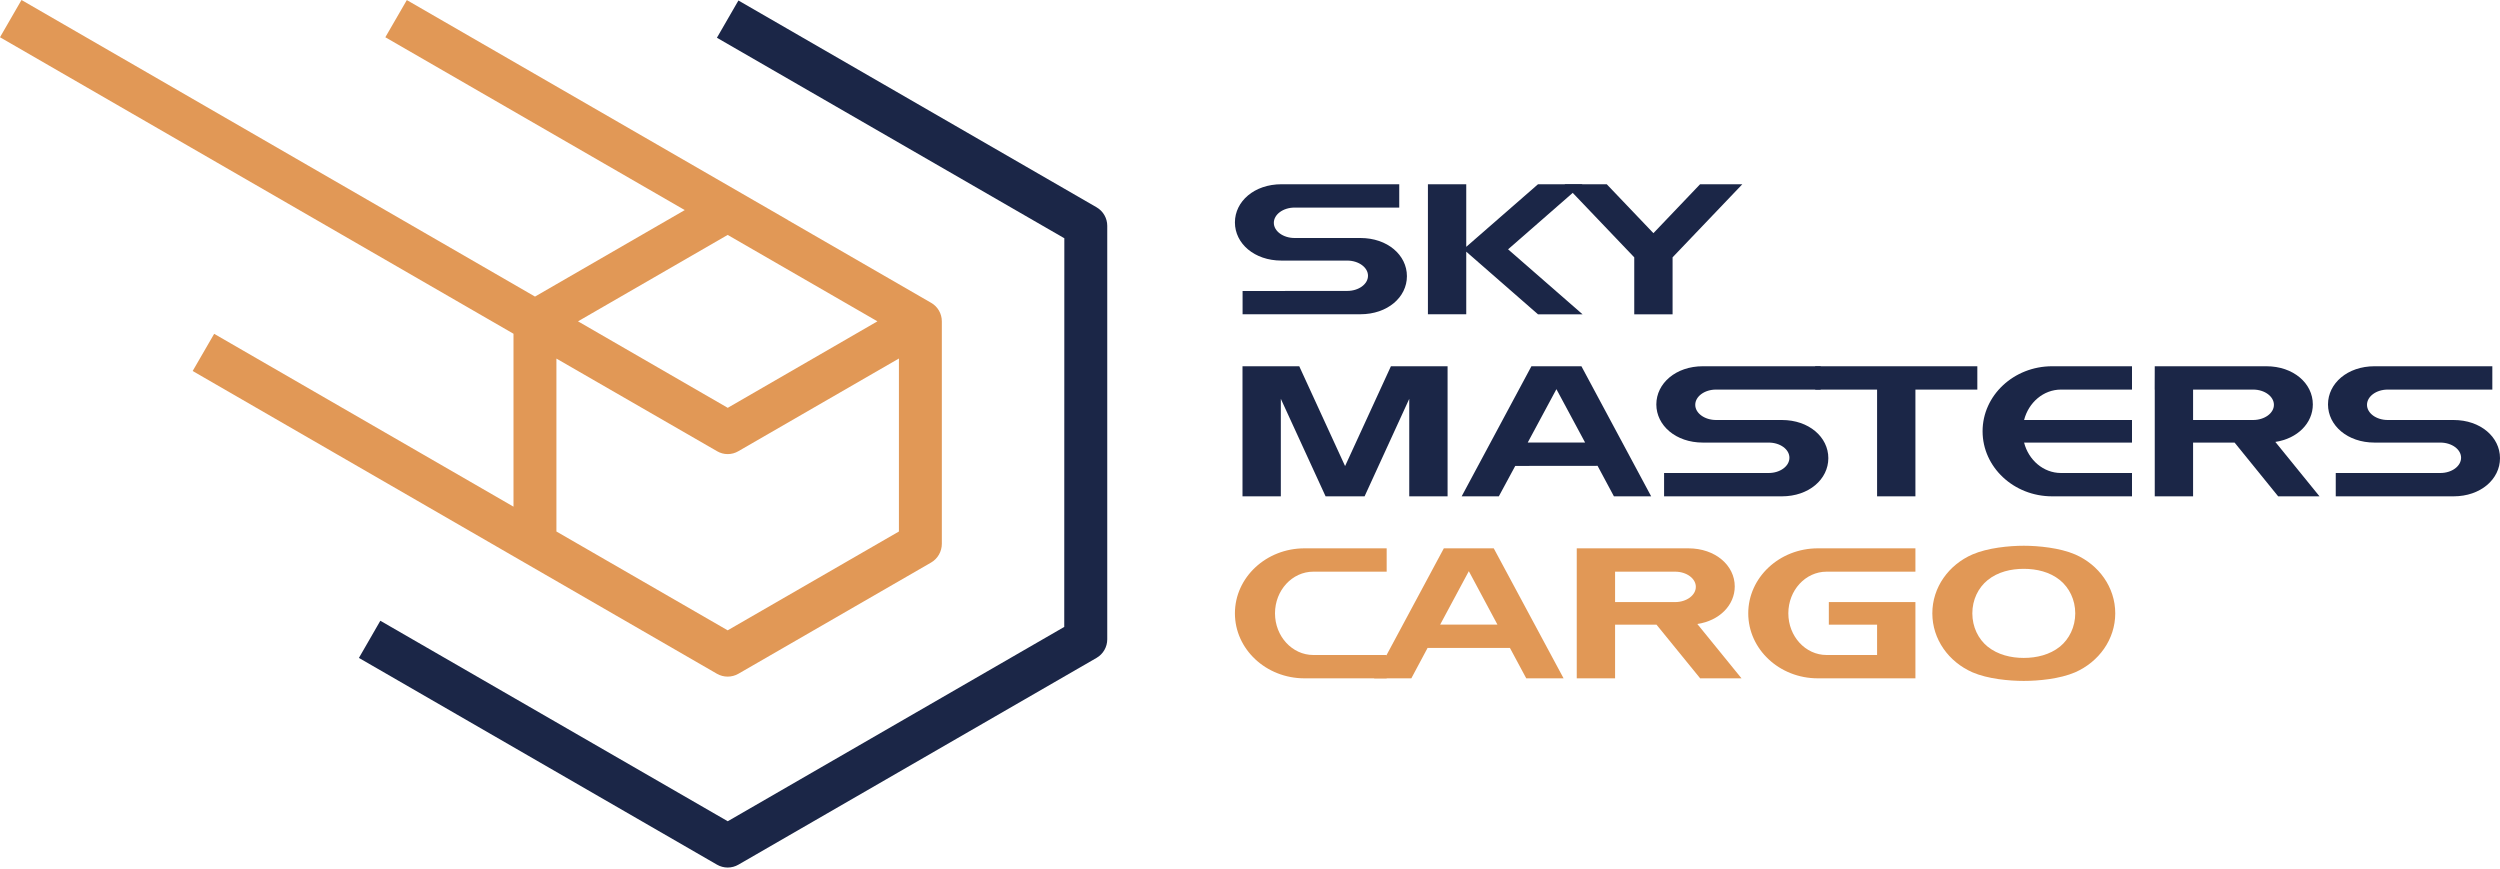
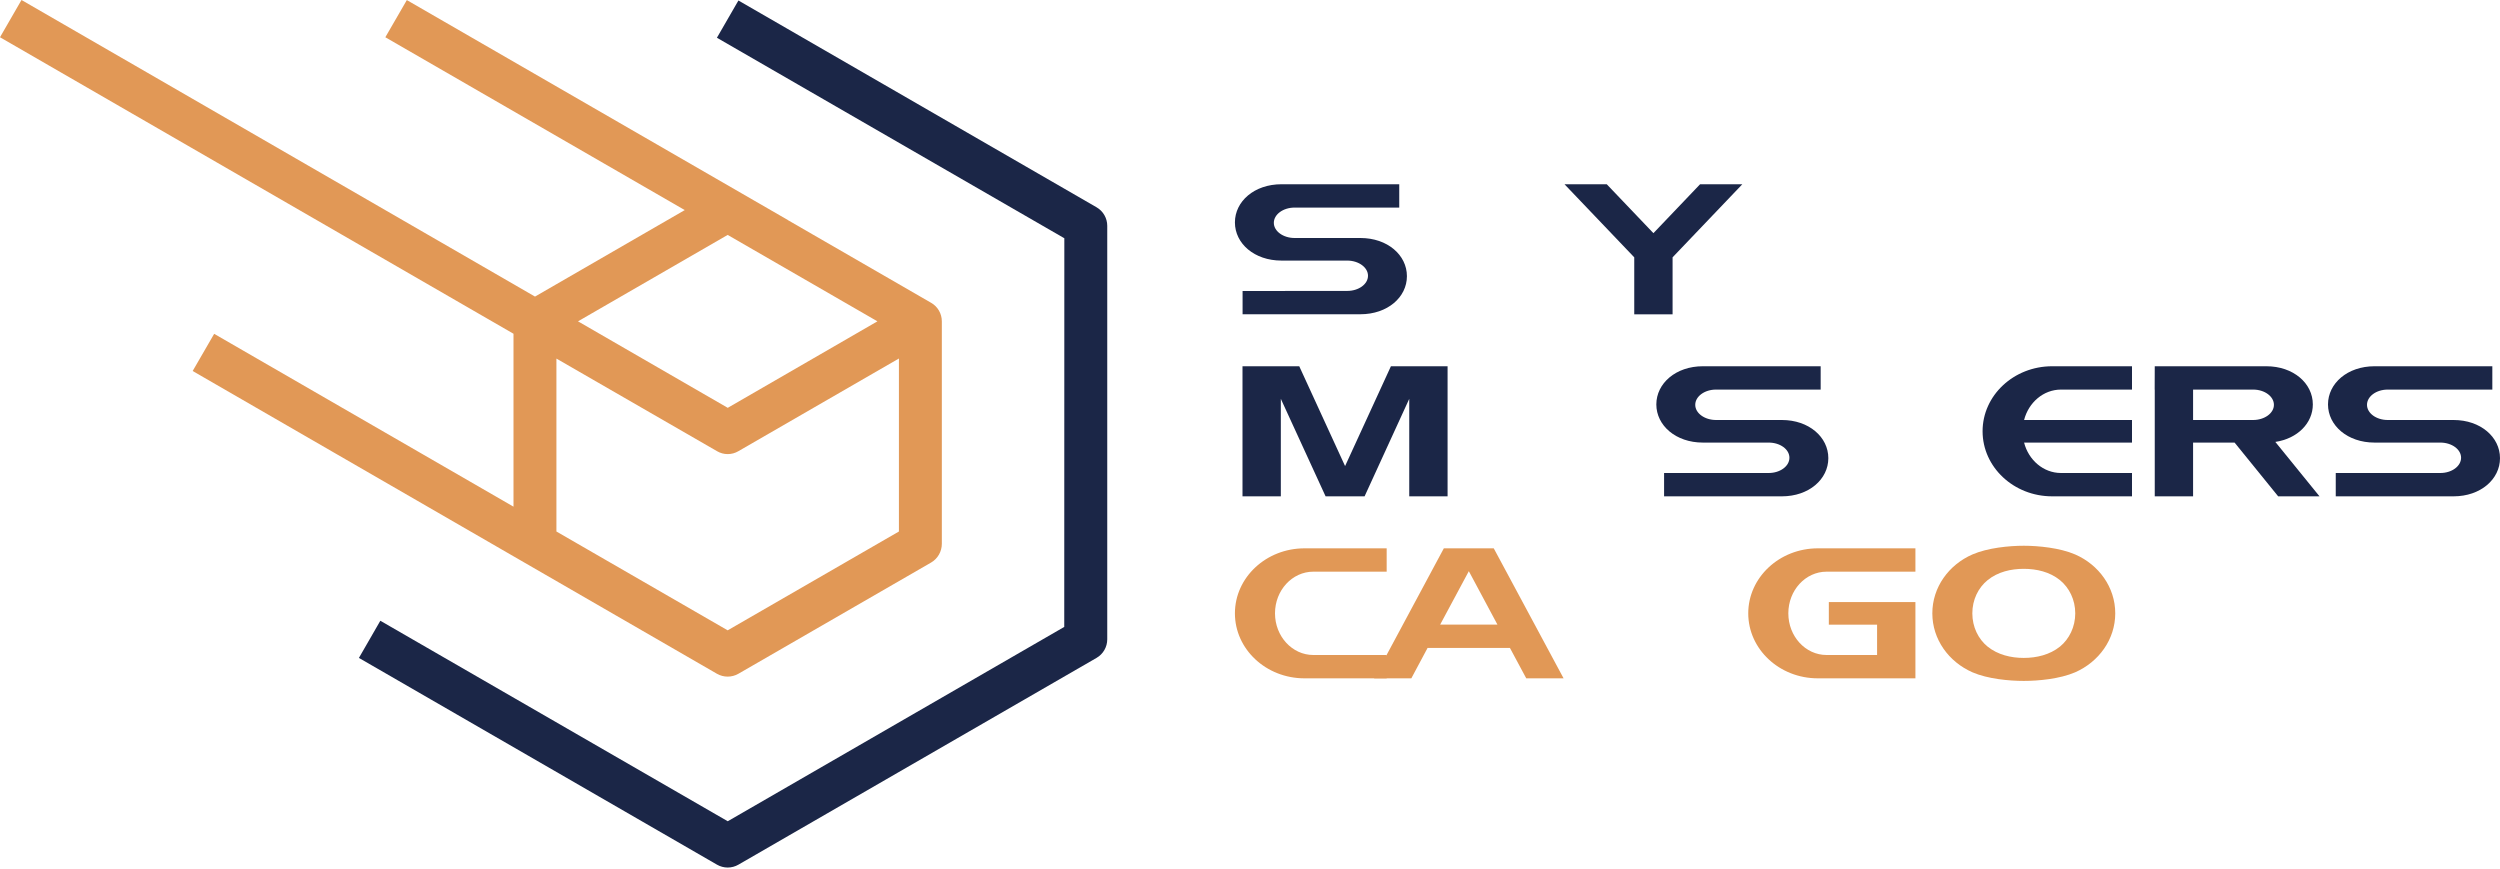
<svg xmlns="http://www.w3.org/2000/svg" width="400" height="139" viewBox="0 0 400 139" fill="none">
  <path fill-rule="evenodd" clip-rule="evenodd" d="M114.72 138.347L57.427 105.267L60.853 99.32L116.44 131.4L170.28 100.307L170.293 38.12L114.707 6.04L118.147 0.08L175.44 33.16C176.507 33.773 177.16 34.907 177.16 36.133V102.293C177.16 103.52 176.507 104.653 175.44 105.267L118.147 138.347C117.093 138.96 115.773 138.96 114.72 138.347Z" fill="#1B2647" />
  <path fill-rule="evenodd" clip-rule="evenodd" d="M116.44 65.253L140.387 51.413L116.427 37.587L92.48 51.413L116.44 65.253ZM116.427 100.853L143.827 85.04V57.36L118.147 72.187C117.093 72.813 115.773 72.813 114.72 72.187L89.027 57.373V85.04L116.427 100.853ZM114.707 107.8L30.827 59.36L34.267 53.413L82.16 81.067V53.4L0 5.96L3.44 1.45908e-05L85.6 47.453L109.56 33.613L61.653 5.96L65.093 0.013L126.053 35.2V35.213L148.987 48.453C150.04 49.053 150.693 50.187 150.693 51.413V87.013C150.693 88.24 150.04 89.387 148.987 90L118.147 107.8C117.08 108.413 115.773 108.413 114.707 107.8Z" fill="#E19856" />
  <path fill-rule="evenodd" clip-rule="evenodd" d="M217.667 50.28H198.813V46.56L215.56 46.547C217.387 46.547 218.88 45.467 218.88 44.12C218.88 42.786 217.387 41.693 215.547 41.693H212.067H205.027C200.693 41.693 197.587 38.96 197.587 35.587C197.587 32.213 200.693 29.48 205.027 29.48H223.88V33.213H207.133C205.307 33.213 203.813 34.306 203.813 35.653C203.813 36.986 205.307 38.08 207.133 38.08H210.613H217.667C222 38.08 225.107 40.813 225.107 44.187C225.107 47.56 222 50.28 217.667 50.28Z" fill="#1B2647" />
-   <path fill-rule="evenodd" clip-rule="evenodd" d="M246.08 50.293L234.6 40.267V50.28H228.467V29.48H234.6V39.493L246.08 29.48H253.213L241.293 39.893L253.213 50.293H246.08Z" fill="#1B2647" />
  <path fill-rule="evenodd" clip-rule="evenodd" d="M261.48 50.293V41.173L250.32 29.48H257.08L264.547 37.306L272.013 29.48H278.773L267.613 41.173V50.293H261.48Z" fill="#1B2647" />
  <path fill-rule="evenodd" clip-rule="evenodd" d="M198.8 79.413V58.6H207.88L215.213 74.573L222.547 58.6H231.613V79.413H225.48V63.813L218.333 79.413H217.427H212.093L204.933 63.813V79.413H198.8Z" fill="#1B2647" />
  <path fill-rule="evenodd" clip-rule="evenodd" d="M285.107 79.413H266.253V75.68H282.987C284.827 75.68 286.307 74.587 286.307 73.24C286.307 71.893 284.827 70.813 282.987 70.813H279.507H272.453C268.133 70.813 265.013 68.08 265.013 64.707C265.013 61.333 268.133 58.6 272.453 58.6H291.307V62.333H274.56C272.733 62.333 271.24 63.427 271.24 64.773C271.24 66.107 272.733 67.2 274.573 67.2H278.053H285.107C289.427 67.2 292.533 69.933 292.533 73.307C292.533 76.68 289.427 79.413 285.107 79.413Z" fill="#1B2647" />
-   <path fill-rule="evenodd" clip-rule="evenodd" d="M300.333 79.413V62.333H290.44L290.427 58.6H300.333H306.467H316.373V62.333H306.467V79.413H300.333Z" fill="#1B2647" />
  <path fill-rule="evenodd" clip-rule="evenodd" d="M317.213 69C317.213 63.267 322.2 58.6 328.347 58.6H341.12V62.333H329.76C326.947 62.333 324.573 64.4 323.853 67.2H341.12V70.813H323.853C324.573 73.613 326.947 75.68 329.76 75.68H341.12V79.413H328.347C322.2 79.413 317.213 74.747 317.213 69Z" fill="#1B2647" />
  <path fill-rule="evenodd" clip-rule="evenodd" d="M363.827 64.773C363.827 63.427 362.333 62.333 360.507 62.333H350.893V67.2H360.493C362.333 67.2 363.827 66.107 363.827 64.773ZM364.507 79.413L357.533 70.813H350.893V79.413H344.76V62.333H344.747L344.76 58.6H350.893H362.613C366.947 58.6 370.053 61.333 370.053 64.707C370.053 67.693 367.613 70.173 364.053 70.707L371.12 79.413H364.507Z" fill="#1B2647" />
  <path fill-rule="evenodd" clip-rule="evenodd" d="M392.573 79.413H373.72V75.68H390.453C392.293 75.68 393.773 74.587 393.773 73.24C393.773 71.893 392.28 70.813 390.453 70.813H386.96H379.92C375.6 70.813 372.48 68.08 372.48 64.707C372.48 61.333 375.6 58.6 379.92 58.6H398.773V62.333H382.04C380.2 62.333 378.72 63.427 378.72 64.773C378.72 66.107 380.2 67.2 382.04 67.2H385.52H392.573C396.893 67.2 400 69.933 400 73.307C400 76.68 396.893 79.413 392.573 79.413Z" fill="#1B2647" />
-   <path fill-rule="evenodd" clip-rule="evenodd" d="M253.613 70.8L249.027 62.267L244.44 70.8H253.613ZM258.227 79.413L255.613 74.533L242.44 74.546L239.813 79.413H233.867L245.027 58.6H251H253.027L264.187 79.413H258.227Z" fill="#1B2647" />
  <path fill-rule="evenodd" clip-rule="evenodd" d="M197.587 98.133C197.587 92.4 202.573 87.733 208.72 87.733H221.867V91.467H210.133C206.747 91.467 204 94.453 204 98.133C204 101.813 206.747 104.8 210.133 104.8H221.867V108.533H208.72C202.573 108.533 197.587 103.88 197.587 98.133Z" fill="#E19856" />
-   <path fill-rule="evenodd" clip-rule="evenodd" d="M271.333 93.893C271.333 92.56 269.853 91.467 268.013 91.467H258.413V96.333H268.013C269.853 96.333 271.333 95.24 271.333 93.893ZM272.027 108.533L265.04 99.947H258.413V108.533H252.28V91.467V87.733H258.413H270.133C274.453 87.733 277.56 90.467 277.56 93.827C277.56 96.813 275.133 99.307 271.573 99.84L278.64 108.533H272.027Z" fill="#E19856" />
  <path fill-rule="evenodd" clip-rule="evenodd" d="M279.72 98.133C279.72 92.4 284.707 87.733 290.853 87.733H306.467V91.467H292.267H292.253C288.867 91.467 286.133 94.453 286.133 98.133C286.133 101.813 288.867 104.8 292.253 104.8H300.333V99.947H292.613V96.333H300.333H306.467V108.533H300.333H290.853C284.707 108.533 279.72 103.88 279.72 98.133Z" fill="#E19856" />
  <path fill-rule="evenodd" clip-rule="evenodd" d="M329.6 103.453C331.08 102.24 332.04 100.307 332.04 98.133C332.04 95.96 331.08 94.04 329.6 92.827C327.96 91.493 325.84 91.013 323.8 91.013C321.76 91.013 319.653 91.493 318.013 92.827C316.52 94.04 315.573 95.96 315.573 98.133C315.573 100.307 316.52 102.24 318.013 103.453C319.653 104.773 321.76 105.267 323.8 105.267C325.84 105.267 327.96 104.773 329.6 103.453ZM315.6 107.573C311.8 105.907 309.173 102.307 309.173 98.133C309.173 93.96 311.8 90.36 315.6 88.707C318.04 87.653 321.453 87.32 323.8 87.32C326.147 87.32 329.56 87.653 332.013 88.707C335.813 90.36 338.44 93.96 338.44 98.133C338.44 102.307 335.813 105.907 332.013 107.573C329.56 108.627 326.147 108.947 323.8 108.947C321.453 108.947 318.04 108.627 315.6 107.573Z" fill="#E19856" />
  <path fill-rule="evenodd" clip-rule="evenodd" d="M239.587 99.933L235.013 91.387L230.427 99.933H239.587ZM244.2 108.533L241.587 103.667H228.413L225.813 108.533H219.853L231.013 87.733H236.973H239L250.173 108.533H244.2Z" fill="#E19856" />
</svg>